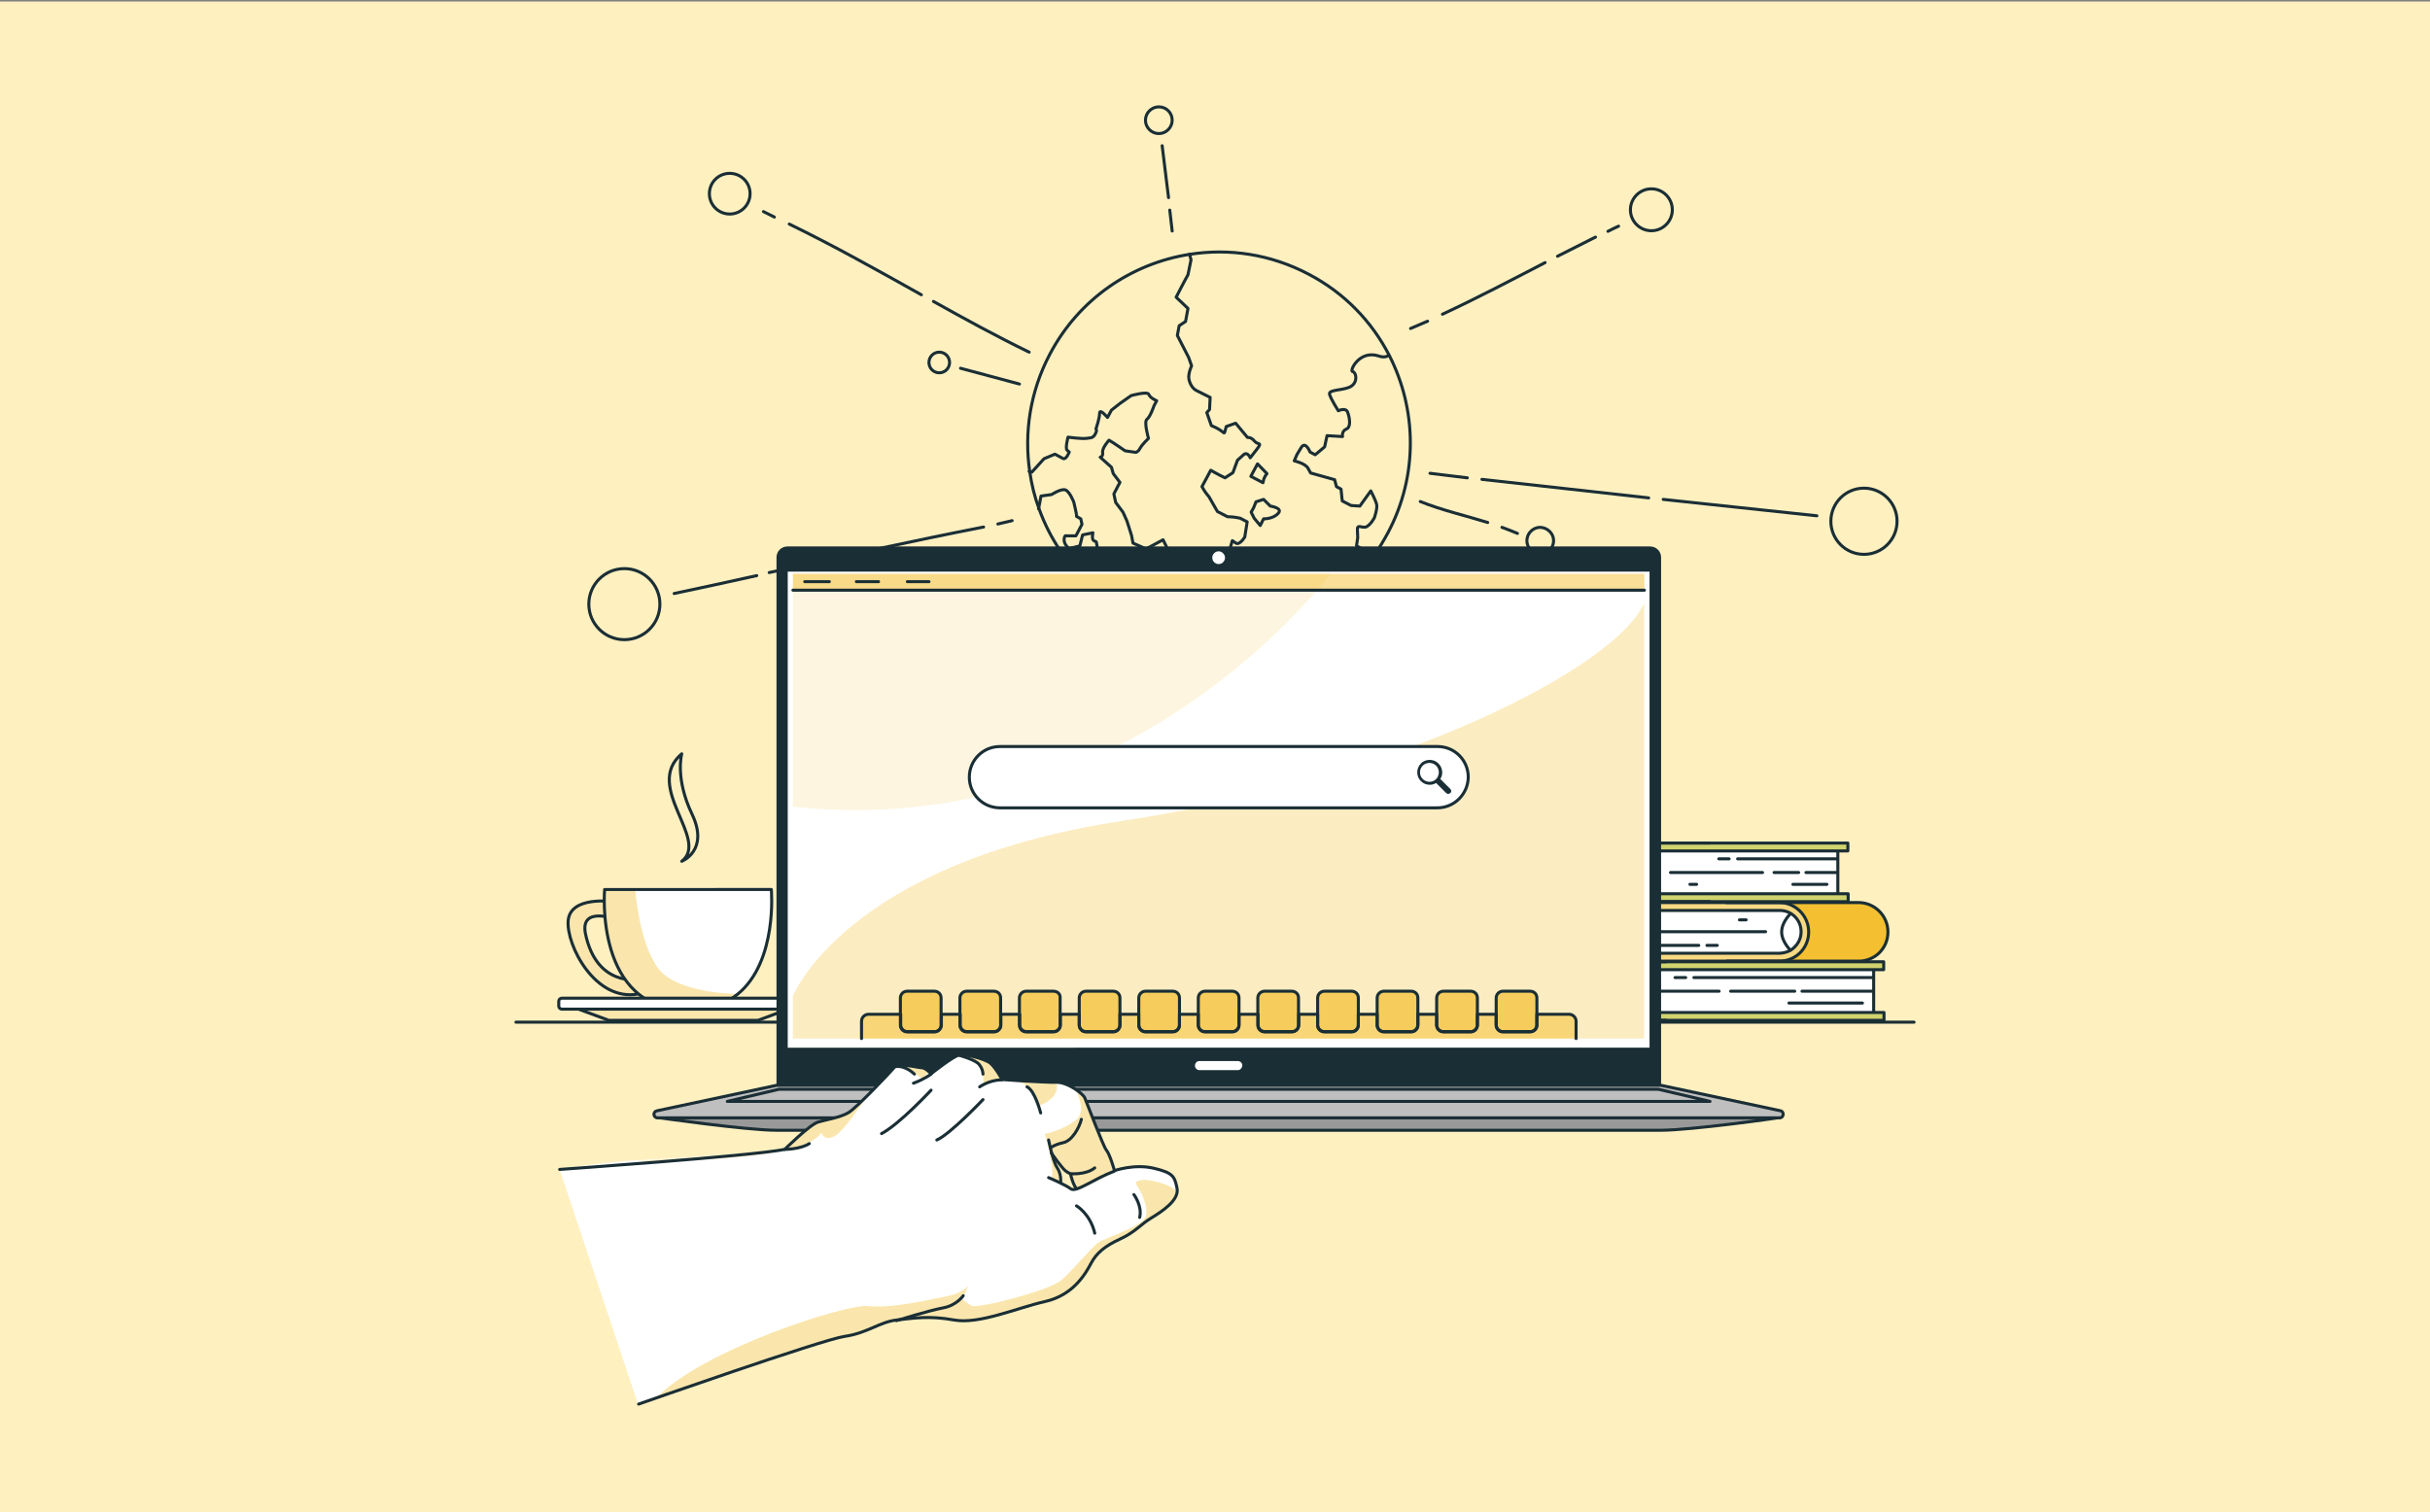
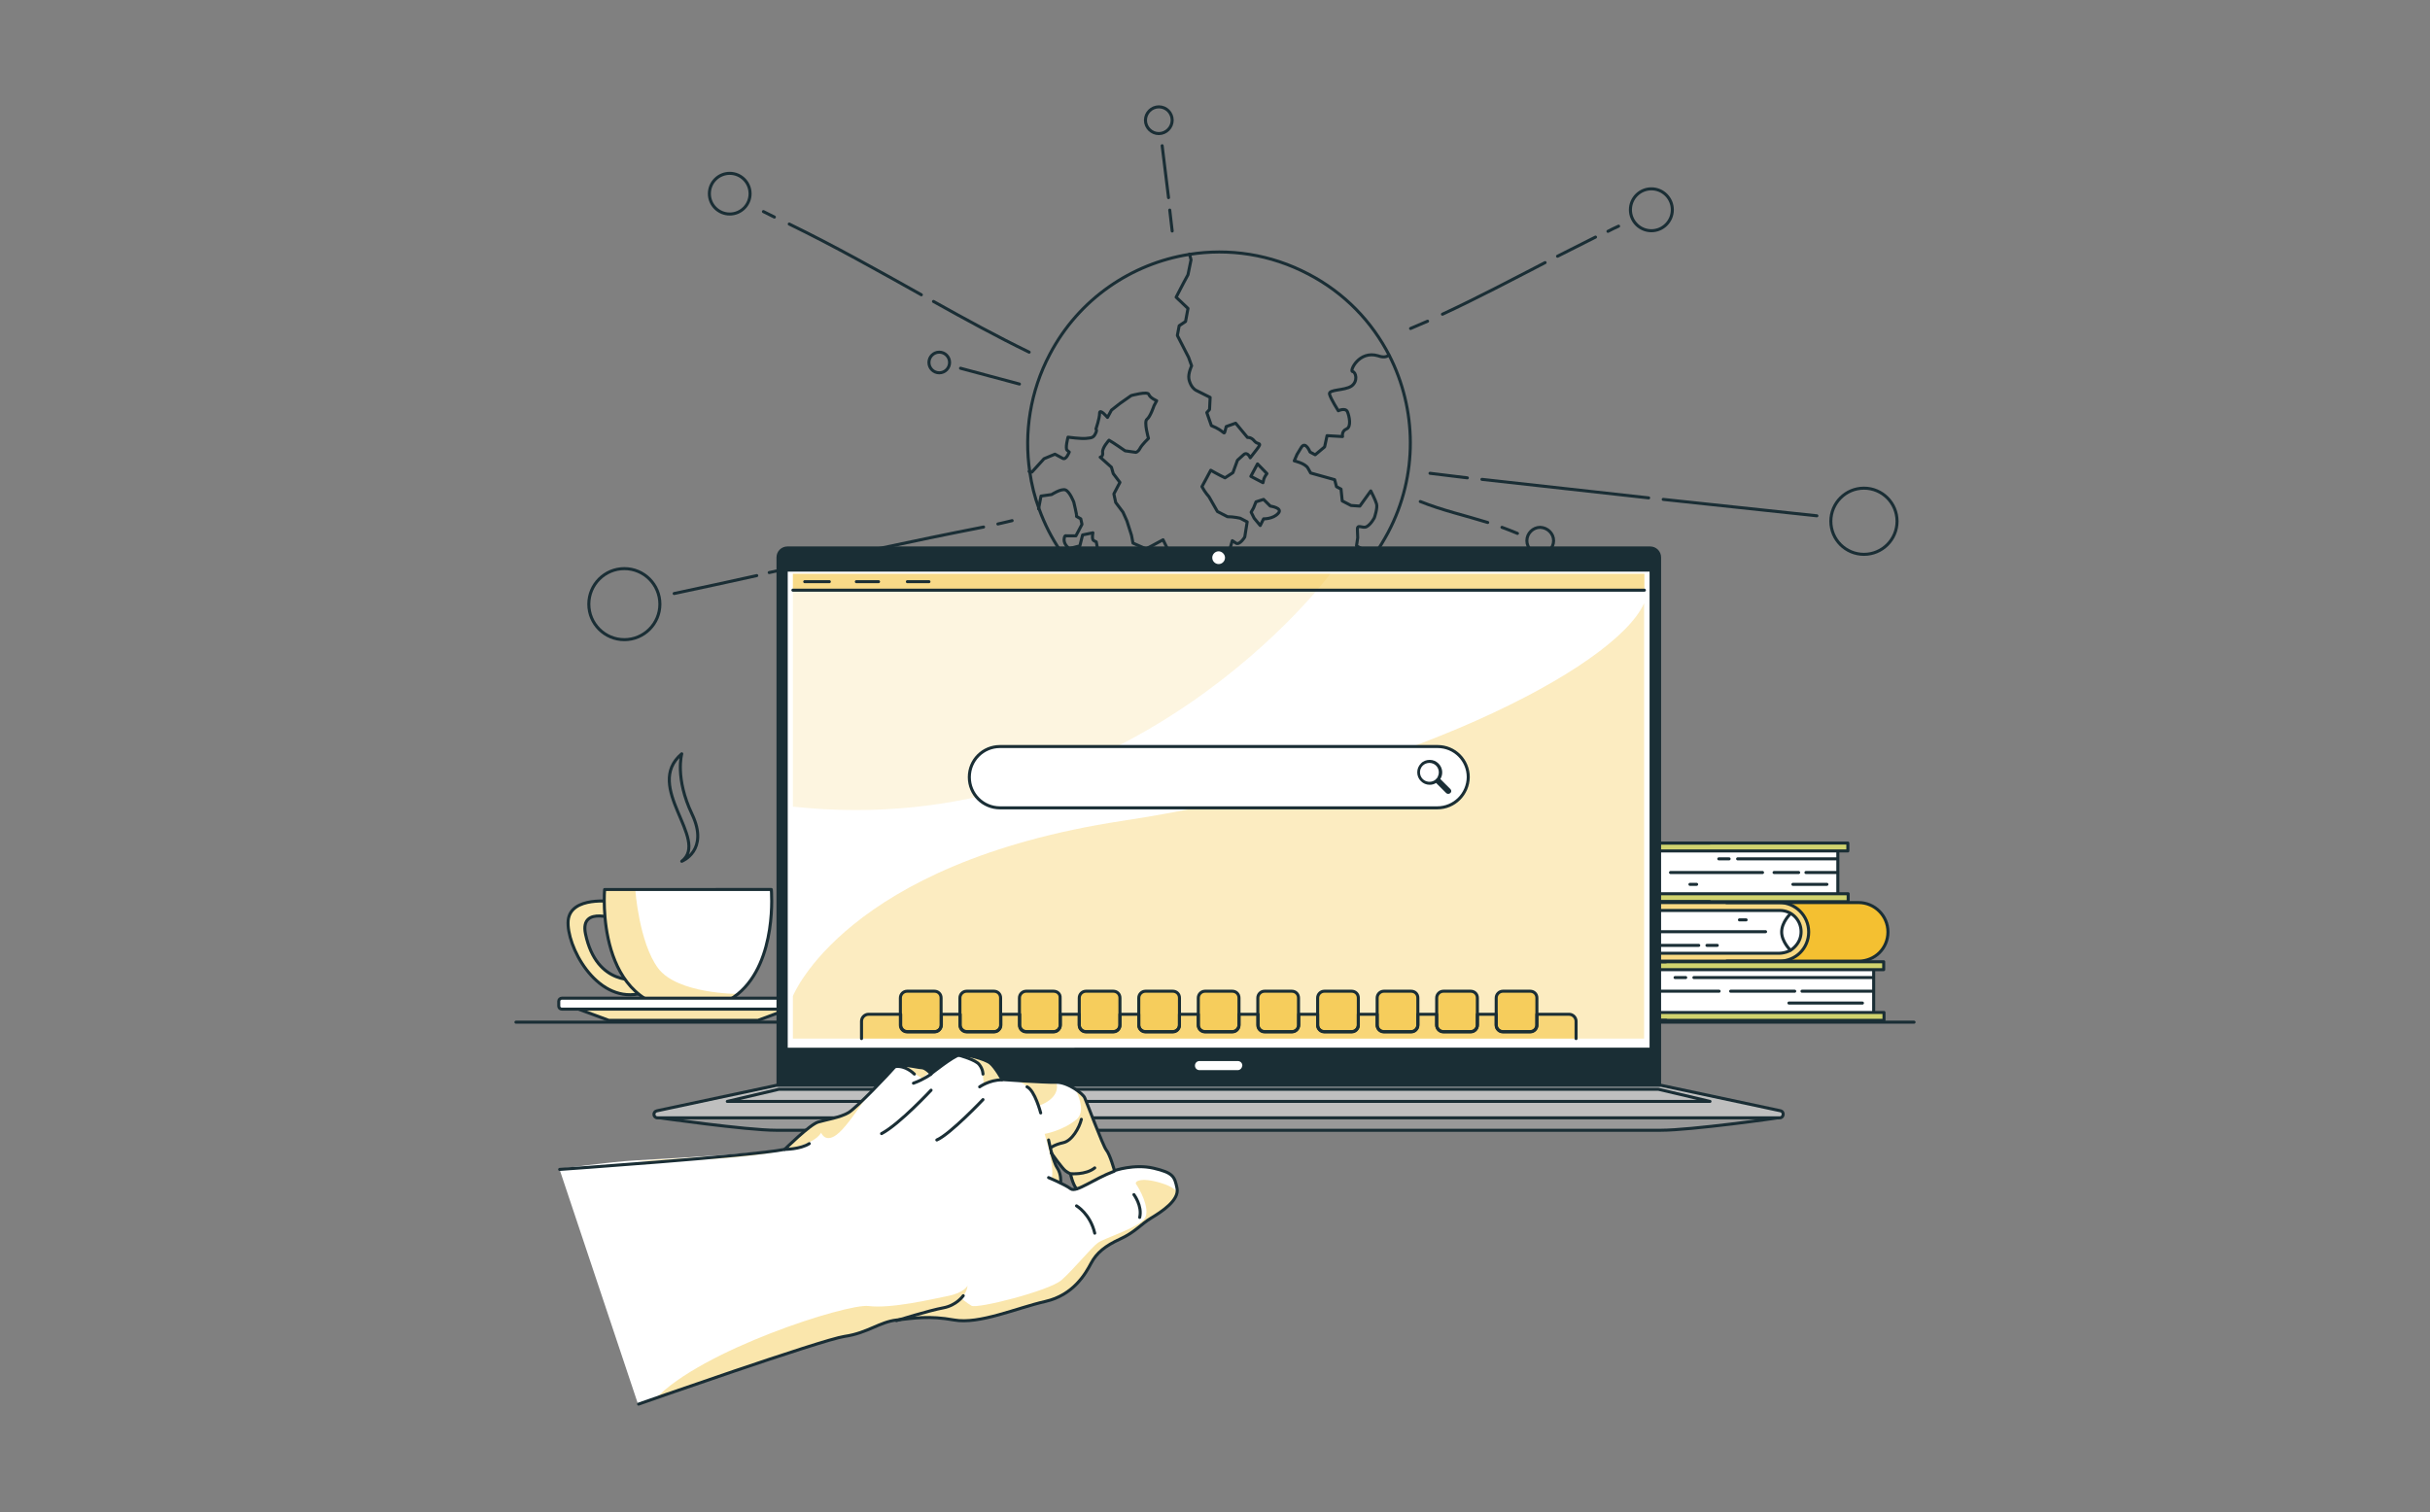
<svg xmlns="http://www.w3.org/2000/svg" xmlns:xlink="http://www.w3.org/1999/xlink" version="1.1" id="Calque_1" x="0" y="0" viewBox="0 0 800.2 498.1" style="enable-background:new 0 0 800.2 498.1" xml:space="preserve">
  <rect x="0" y="0" width="800.2" height="498.1" fill="#808080" stroke="none" />
  <style>.st1{fill:none;stroke:#1a2e35;stroke-linecap:round;stroke-linejoin:round;stroke-miterlimit:10}.st2{fill:#fff}.st3{fill:#5ae4a7}.st3,.st4{opacity:.6}.st4,.st5{fill:#f4c031}.st9{fill:#fff;stroke:#1a2e35;stroke-linecap:round;stroke-linejoin:round;stroke-miterlimit:10}.st11{fill:#1a2e35}.st15{opacity:.5;fill:#f4c031}.st17{fill:none;stroke:#1a2e35;stroke-miterlimit:10}.st19{opacity:.4;fill:#f4c031}</style>
-   <path style="fill:#fff0c0" d="M0 .5h800.2v497.6H0z" />
  <path class="st1" d="M457.1 175.4c-1.4 2.6-2.9 5.1-4.6 7.5-9.1 12.7-22.3 21.1-36.8 24.5-7.2 1.7-14.7 2.1-22.1 1.2-7.4-.9-14.7-3.1-21.6-6.8-1.4-.7-2.7-1.5-4.1-2.3-1.3-.8-2.6-1.7-3.8-2.6-1.5-1.1-2.9-2.2-4.3-3.4 0 0 0 0 0 0-.1-.1-.2-.1-.2-.2 0 0 0 0 0 0-8-7.1-13.9-15.9-17.4-25.6-1.5-4-2.5-8.1-3.1-12.3-1.9-12.8.1-26.4 6.6-38.7 9.6-18.3 27-29.9 45.9-32.9 13-2.1 26.8-.1 39.3 6.5 11.9 6.2 20.9 15.7 26.6 26.8 9 17.6 9.6 39.4-.4 58.3z" />
  <path class="st1" d="M457.3 117c-.7.6-1.8.8-3.5.2-6.3-1.9-9.5 5.1-8.4 5.2 1.1.1 1.9 3.2-.4 4.8-2.3 1.5-7.5 1-7.2 2.6.4 1.6 2.9 5.5 2.9 5.5s2.3-1.1 3 .3c.6 1.4 1.4 5-.3 5.7-1.7.7-1.3 2.5-1.3 2.5l-5.1-.3-.8 3.7-3.1 2.6-1.7-.9s-1.5-3.8-2.9-1.5l-1.4 2.3-.9 2.1s3.6.8 4.5 2.4l.9 1.6 7.9 2.2.6 2.3 1.5.8.4 3.9 2.9 1.5 2.9.2 3.6-5s1.6 3.1 1.9 4.3c.4 1.3-.7 4.5-.7 4.5s-1.1 2.2-2.6 3c-1.4.7-3.2-1.2-3 1.2l.1 2.4-.4 2.7 2.2 1.2 2.1 1.1 1.2 1M338.9 155.3l.9.2 4-4.4 3.6-1.5s1.5.8 2.6 1.4c1.1.6 2.1-2.1 2.1-2.1l-.7-.6c-.7-.6.3-4.3.3-4.3s4.4.6 6 .4c1.6-.2 2.3-.1 3-1.5.7-1.3.2-1.6.2-1.6s1.2-3.5 1.2-5.2c0-1.7 2.6 1.4 2.6 1.4l1.3-2.4 2.8-2.2 3.7-2.6s5.4-1.5 5.8-.4c.4 1.2 2.6 2.1 2.6 2.1l-.9 1.7s-1.2 3.6-2.3 4.4c-1.1.8.5 6.3.5 6.3s-2.1 2-2.8 3.3c-.7 1.3-1.4 1.3-1.4 1.3l-3.5-.5s-4-2.8-5.3-3.5c0 0-2.3 2.5-2.1 4 .2 1.5-.8 1.6-.8 1.6l3.7 3.3.6 2.1 2.2 2.9-.7 1.3-1.3 2.5.6 2.8 2.4 3.2 1.3 2.9 1.5 4.7.5 2.6 4.3 1.9 1.9-1 3.7-2 1.7 3.5.7 1.7-3.1 2.8 1.1 2.3.4 2.6-.3 3.4-.6 2.2 2.6 1.4 4.6-.7-.2-3.5s2.8-1.7 4.7-2.2c1.9-.6 1.7-.5 4.1-1.3 2.4-.7 1.7-.5 2.8-.9 1.1-.4 2.3-.8 2.3-.8l.1-3.6 1.9-6.6 1.2.8c1.2.8 2.9-2 2.9-2l.8-5-2.3-1.2s-2.1-.5-4.2-.5l-3.3-1.7-2.8-4.9s-1.3-1.4-2.3-3.3l1.3-2.4 1.6-3 1.6.9 1.5.8 1.6.8 2.6-1.7 1.5-4.1s.7-.6 2-1.8c1.3-1.2 2.2 1 2.2 1l2.1-2.7c2.1-2.7.4-1.4-.7-2.8s-2.3-1.2-2.3-1.2l-3.9-4.7-3.1 1.1-.4 1.5c-.4 1.5 0 0-4.5-1.8l-1.5-4.3.9-1 .2-4-4.6-2.3c-2-1.1-2.4-3.8-2.4-3.8-.3-1.8.9-4.3.9-4.3l-1-2.8-3.7-7.2.6-3.2 2.1-1.4.8-4.3-3.9-3.7 1.5-2.9 1.1-2.1 1.3-2.4 1-4.9s-.2-.9-.5-1.9" />
  <path class="st1" d="M359.8 193.5c-.1-.1-.2-.2-.3-.2 0 0 0 0 0 0l1.1-2.1-.4-4-1.5-.8s1.8-1.8 1.7-3.2c-.1-1.4 1.1-2.1 1.1-2.1l-.5-2.6-.8-.4c-.8-.4-.3-2.6-.3-2.6l-3.4.7-.9 3.6-3.5.9s-1.7-1.2-1.7-2.9c.1-1.7.7-1.3.7-1.3h3.2l2-3.8-.4-1.8-1.4-.8M354.5 169.9h0c.2.1-.9-4.5-.9-4.5s-1.3-3.4-2.7-4c-1.4-.6-4.6 1.5-4.6 1.5l-3.5.5-.8 4.2M368.7 196.9l-.8 2.6c-1.3-.8-2.6-1.7-3.8-2.6l3.9-3.9-.3-4.3s-.7-1.6.7-1.3c1.4.3 2.3-.2 3.2-1.1.8-.9.7-1.3 2.8-.2 2.1 1.1 2.3 1.9 2.6 2.7.3.8-3.7 6.9-3.7 6.9l1.4.7s-.8 1.9.6 2.3l-6.6-1.8zM415.7 207.4c-7.2 1.7-14.7 2.1-22.1 1.2l.8-2.8s-.7-1.2 2.2-.9c2.9.3 5.2.6 5.2.6l2.3-4.4h4.1l1.3.7 1.2 1.7 2.5 2.4c-.2-.1 1.3.7 2.5 1.5zM413.6 165.3l2.5-.8 2.2 2.2s4.3.6 2.6 2.4c-1.7 1.9-4.8 1.8-4.8 1.8l-1.1 2.2-2-2.4-1-2 .8-1.4.8-2zM417.2 156s-.9 1.1-1.1 2.1l-.2.9-4-2.1 2.2-4.1 3.1 3.2zM550.7 69.1c0 3.8-3.1 6.9-6.9 6.9-3.8 0-6.9-3.1-6.9-6.9 0-3.8 3.1-6.9 6.9-6.9 3.8 0 6.9 3.1 6.9 6.9zM511.6 178.1c0 2.4-2 4.4-4.4 4.4-2.4 0-4.4-2-4.4-4.4 0-2.4 2-4.4 4.4-4.4 2.4.1 4.4 2 4.4 4.4zM386 39.6c0 2.4-2 4.4-4.4 4.4-2.4 0-4.4-2-4.4-4.4 0-2.4 2-4.4 4.4-4.4 2.5 0 4.4 2 4.4 4.4z" />
  <circle class="st1" cx="613.8" cy="171.7" r="10.9" />
  <circle class="st1" cx="240.3" cy="63.8" r="6.7" />
  <circle class="st1" cx="205.6" cy="199" r="11.7" />
  <circle class="st1" cx="309.3" cy="119.4" r="3.4" />
  <path class="st1" d="M385.2 69.2c.3 2.3.5 4.6.8 6.9M382.7 48l2.1 17.1M470.1 105.8c-1.8.8-3.7 1.6-5.6 2.4M508.8 86.5c-11.2 5.8-22.4 11.7-33.8 17M525.4 78.1c-4.2 2.1-8.3 4.2-12.5 6.3M533 74.5c-1.2.5-2.3 1.1-3.5 1.7M483.2 157.4l-12.3-1.5M542.9 164c-18.3-2-36.6-4.1-54.9-6.1M598.3 169.9c-16.9-1.8-33.8-3.6-50.6-5.4M489.9 172.1c-7.4-2.3-15-4-22.2-6.9M499.7 175.7c-1.7-.7-3.4-1.4-5.1-2M316.3 121.3c6.5 1.7 12.9 3.5 19.4 5.2M307.4 99.3c10.4 5.8 20.8 11.5 31.5 16.7M259.9 73.8c14.8 7.2 29.2 15.3 43.5 23.3M251.4 69.7l3.6 1.8M328.6 172.6c1.6-.4 3.2-.7 4.7-1.1M253.3 188.6c23.5-5.2 47-10.4 70.6-15M222 195.5c9.1-1.9 18.1-3.9 27.2-5.9" />
  <path class="st2" d="M608.6 280.3v-2.6H467.4c-2.7 0-5.1 1.1-6.8 2.8-1.7 1.7-2.8 4.2-2.8 6.8 0 5.3 4.3 9.7 9.7 9.7h141.1v-2.6h-3.4v-14.1h3.4z" />
  <path class="st3" d="M545.5 280.3h63.1v-2.6H467.4c-2.7 0-5.1 1.1-6.8 2.8-1.7 1.7-2.8 4.2-2.8 6.8 0 5.3 4.3 9.7 9.7 9.7h141.1v-2.6h-63.1c-3.9 0-7-3.1-7-7 0-1.9.8-3.7 2.1-5 1.2-1.3 2.9-2.1 4.9-2.1z" />
  <path class="st4" d="M540.5 282.4c-1.3 1.3-2.1 3-2.1 5 0 3.9 3.1 7 7 7h63.2v2.6h-63.1c-5.3 0-9.7-4.3-9.7-9.7 0-2.7 1.1-5.1 2.8-6.8 1.7-1.7 4.2-2.8 6.8-2.8h63.1v2.6h-63.2c-1.8 0-3.5.8-4.8 2.1z" />
  <path class="st1" d="M540.5 282.4c-1.3 1.3-2.1 3-2.1 5 0 3.9 3.1 7 7 7h63.2v2.6h-63.1c-5.3 0-9.7-4.3-9.7-9.7 0-2.7 1.1-5.1 2.8-6.8 1.7-1.7 4.2-2.8 6.8-2.8h63.1v2.6h-63.2c-1.8 0-3.5.8-4.8 2.1zM605.2 280.3v14.1M605.2 282.9h-33M569.4 282.9H566M550.1 287.4h30.3M584.2 287.4h8.1M594.7 287.4h10.5M601.6 291.3h-11.2M558.7 291.3h-2.2" />
-   <path class="st1" d="M541.9 281.3s2.9 2.8 2.9 6c0 3.3-2.9 6-2.9 6" />
+   <path class="st1" d="M541.9 281.3c0 3.3-2.9 6-2.9 6" />
  <path class="st1" d="M563 297h-95.7c-5.3 0-9.7-4.3-9.7-9.7 0-2.7 1.1-5.1 2.8-6.8 1.7-1.7 4.2-2.8 6.8-2.8H563" />
  <path class="st2" d="M470.7 313.9v2.6H612c2.7 0 5.1-1.1 6.8-2.8 1.7-1.7 2.8-4.2 2.8-6.8 0-5.3-4.3-9.7-9.7-9.7H470.6v2.6h3.4v14.1h-3.3z" />
  <path class="st4" d="M586 313.9H470.7v2.6H612c2.7 0 5.1-1.1 6.8-2.8 1.7-1.7 2.8-4.2 2.8-6.8 0-5.3-4.3-9.7-9.7-9.7H470.6v2.6H586c3.9 0 7 3.1 7 7 0 1.9-.8 3.7-2.1 5-1.1 1.4-2.9 2.1-4.9 2.1z" />
  <path class="st5" d="M612 297.3h-26.1c5.3 0 9.7 4.3 9.7 9.7 0 2.7-1.1 5.1-2.8 6.8-1.7 1.7-4.2 2.8-6.8 2.8h26c2.7 0 5.1-1.1 6.8-2.8 1.7-1.7 2.8-4.2 2.8-6.8.1-5.4-4.3-9.7-9.6-9.7z" />
  <path class="st1" d="M591 311.9c1.3-1.3 2.1-3 2.1-5 0-3.9-3.1-7-7-7H470.7v-2.6h115.2c5.3 0 9.7 4.3 9.7 9.7 0 2.7-1.1 5.1-2.8 6.8-1.7 1.7-4.2 2.8-6.8 2.8H470.7V314H586c2-.1 3.8-.8 5-2.1zM474.1 313.9v-14M474.1 311.4h85.3M562.1 311.4h3.4M581.4 306.9h-43.3M534.3 306.9h-8.2M523.8 306.9h-49.7M477.8 303h50.3M572.8 303h2.2" />
  <path class="st1" d="M589.6 313s-2.9-2.8-2.9-6c0-3.3 2.9-6 2.9-6" />
  <path class="st1" d="M568.5 297.3H612c5.3 0 9.7 4.3 9.7 9.7 0 2.7-1.1 5.1-2.8 6.8-1.7 1.7-4.2 2.8-6.8 2.8h-43.5" />
  <path class="st2" d="M620.4 319.4v-2.6H453c-2.7 0-5.1 1.1-6.8 2.8-1.7 1.7-2.8 4.2-2.8 6.8 0 5.3 4.3 9.7 9.7 9.7h167.3v-2.6H617v-14.1h3.4z" />
  <path class="st3" d="M531.1 319.4H620.4v-2.6H453c-2.7 0-5.1 1.1-6.8 2.8-1.7 1.7-2.8 4.2-2.8 6.8 0 5.3 4.3 9.7 9.7 9.7h167.3v-2.6h-89.2c-3.9 0-7-3.1-7-7 0-1.9.8-3.7 2.1-5 1.1-1.3 2.9-2.1 4.8-2.1z" />
  <path class="st4" d="M526.2 321.5c-1.3 1.3-2.1 3-2.1 5 0 3.9 3.1 7 7 7h89.3v2.6h-89.1c-5.3 0-9.7-4.3-9.7-9.7 0-2.7 1.1-5.1 2.8-6.8 1.7-1.7 4.2-2.8 6.8-2.8h89.1v2.6H531c-1.8 0-3.6.8-4.8 2.1z" />
  <path class="st1" d="M526.2 321.5c-1.3 1.3-2.1 3-2.1 5 0 3.9 3.1 7 7 7h89.3v2.6h-89.1c-5.3 0-9.7-4.3-9.7-9.7 0-2.7 1.1-5.1 2.8-6.8 1.7-1.7 4.2-2.8 6.8-2.8h89.1v2.6H531c-1.8 0-3.6.8-4.8 2.1zM617 319.4v14.1M617 322h-59.2M555.1 322h-3.5M535.8 326.5h30.3M569.9 326.5H591M593.4 326.5H617M613.3 330.4h-24.2M544.4 330.4h-2.2" />
  <path class="st1" d="M527.5 320.4s2.9 2.8 2.9 6-2.9 6-2.9 6" />
  <path class="st1" d="M548.7 336.1H453c-5.3 0-9.7-4.3-9.7-9.7 0-2.7 1.1-5.1 2.8-6.8 1.7-1.7 4.2-2.8 6.8-2.8h95.7" />
  <defs>
    <path id="XMLID_504_" d="M201.7 297s-13.8-2-14.6 6.2c-.7 8.2 9 26.9 23.1 24.2v-4.8s-13.7 2.6-17.4-15c-2-9.7 11-4.5 11-4.5l-2.1-6.1z" />
  </defs>
  <use xlink:href="#XMLID_504_" style="overflow:visible;fill:#fff" />
  <clipPath id="XMLID_2_">
    <use xlink:href="#XMLID_504_" style="overflow:visible" />
  </clipPath>
  <path d="M201.7 297s-13.8-2-14.6 6.2c-.7 8.2 9 26.9 23.1 24.2v-4.8s-13.7 2.6-17.4-15c-2-9.7 11-4.5 11-4.5l-2.1-6.1z" style="opacity:.4;clip-path:url(#XMLID_2_);fill:#f4c031" />
  <use xlink:href="#XMLID_504_" style="overflow:visible;fill:none;stroke:#1a2e35;stroke-linecap:round;stroke-linejoin:round;stroke-miterlimit:10" />
  <defs>
    <path id="XMLID_503_" d="M243 327.4c-3.9 3.2-9.2 5.3-16.4 5.3-31 0-27.5-39.7-27.5-39.7H254c0 .1 2.1 23.6-11 34.4z" />
  </defs>
  <use xlink:href="#XMLID_503_" style="overflow:visible;fill:#fff" />
  <clipPath id="XMLID_3_">
    <use xlink:href="#XMLID_503_" style="overflow:visible" />
  </clipPath>
  <path d="M243 327.4c-3.9 3.2-9.2 5.3-16.4 5.3-31 0-27.5-39.7-27.5-39.7h10.1s1.2 17.4 7.5 25.9 26.1 8.5 26.3 8.5z" style="opacity:.4;clip-path:url(#XMLID_3_);fill:#f4c031" />
  <use xlink:href="#XMLID_503_" style="overflow:visible;fill:none;stroke:#1a2e35;stroke-linecap:round;stroke-linejoin:round;stroke-miterlimit:10" />
  <defs>
    <path id="XMLID_502_" d="M249.6 336.1h-49.1l-12.2-4.5h73.4z" />
  </defs>
  <use xlink:href="#XMLID_502_" style="overflow:visible;fill:#fff" />
  <clipPath id="XMLID_4_">
    <use xlink:href="#XMLID_502_" style="overflow:visible" />
  </clipPath>
  <path style="opacity:.4;clip-path:url(#XMLID_4_);fill:#f4c031" d="M249.6 336.1h-49.1l-12.2-4.5h73.4z" />
  <use xlink:href="#XMLID_502_" style="overflow:visible;fill:none;stroke:#1a2e35;stroke-linecap:round;stroke-linejoin:round;stroke-miterlimit:10" />
  <path class="st9" d="M265.1 332.4H185c-.6 0-1-.5-1-1v-1.6c0-.6.5-1 1-1h80.1c.6 0 1 .5 1 1v1.6c.1.5-.4 1-1 1z" />
  <path class="st1" d="M224.5 248.3c-12.8 10.8 9.3 28.2 0 35.4 0 0 9.1-3.5 3.4-15.5-5.7-11.9-3.4-19.9-3.4-19.9zM169.9 336.7h460.4" />
  <path d="M546.9 372.3H255.6c-9.8 0-39.1-4.2-39.1-4.2H586c.1.1-29.2 4.2-39.1 4.2z" style="fill:#999;stroke:#1a2e35;stroke-linecap:round;stroke-linejoin:round;stroke-miterlimit:10" />
  <path class="st11" d="M546.9 357.5H255.7V183.6c0-2 1.6-3.6 3.6-3.6h284.1c2 0 3.6 1.6 3.6 3.6v173.9z" />
  <path d="M586.1 368.2H216.5c-1.4 0-1.6-2-.2-2.3l39.4-8.4H547l39.4 8.4c1.2.3 1 2.3-.3 2.3z" style="fill:#bfbfbf;stroke:#1a2e35;stroke-miterlimit:10" />
  <path class="st9" d="M258.9 187.8h284.8v157.8H258.9z" />
  <path class="st2" d="M407.6 352.5H395c-.8 0-1.5-.6-1.5-1.5 0-.8.6-1.5 1.5-1.5h12.6c.8 0 1.5.6 1.5 1.5-.1.8-.7 1.5-1.5 1.5zM403.4 183.7c0 1.1-.9 2.1-2.1 2.1-1.1 0-2.1-.9-2.1-2.1 0-1.1.9-2.1 2.1-2.1 1.1 0 2.1 1 2.1 2.1z" />
  <path class="st1" d="M563.1 362.8H239.5l17-4h289.6z" />
  <path d="M438.1 189s-65.5 88.8-177 76.7V189h177z" style="opacity:.15;fill:#f4c031" />
  <path d="M261.1 328.1s17.3-43.8 108.4-57.7c91.1-13.8 162.4-50.3 171.9-71.7v143.4H261.1v-14z" style="opacity:.3;fill:#f4c031" />
  <path class="st15" d="M261.1 189h280.4v5.4H261.1z" />
  <path class="st1" d="M261.1 194.4h280.4M265 191.6h8.1M282 191.6h7.3M298.8 191.6h7.1" />
  <g style="opacity:.7">
    <path class="st5" d="M307.7 326.5h-9c-1.2 0-2.2 1-2.2 2.2v9c0 1.2 1 2.2 2.2 2.2h9c1.2 0 2.2-1 2.2-2.2v-9c0-1.3-1-2.2-2.2-2.2zM327.3 326.5h-9c-1.2 0-2.2 1-2.2 2.2v9c0 1.2 1 2.2 2.2 2.2h9c1.2 0 2.2-1 2.2-2.2v-9c0-1.3-1-2.2-2.2-2.2zM346.9 326.5h-9c-1.2 0-2.2 1-2.2 2.2v9c0 1.2 1 2.2 2.2 2.2h9c1.2 0 2.2-1 2.2-2.2v-9c.1-1.3-.9-2.2-2.2-2.2zM366.6 326.5h-9c-1.2 0-2.2 1-2.2 2.2v9c0 1.2 1 2.2 2.2 2.2h9c1.2 0 2.2-1 2.2-2.2v-9c0-1.3-1-2.2-2.2-2.2zM386.2 326.5h-9c-1.2 0-2.2 1-2.2 2.2v9c0 1.2 1 2.2 2.2 2.2h9c1.2 0 2.2-1 2.2-2.2v-9c0-1.3-1-2.2-2.2-2.2zM405.8 326.5h-9c-1.2 0-2.2 1-2.2 2.2v9c0 1.2 1 2.2 2.2 2.2h9c1.2 0 2.2-1 2.2-2.2v-9c0-1.3-1-2.2-2.2-2.2zM425.4 326.5h-9c-1.2 0-2.2 1-2.2 2.2v9c0 1.2 1 2.2 2.2 2.2h9c1.2 0 2.2-1 2.2-2.2v-9c0-1.3-1-2.2-2.2-2.2zM445.1 326.5h-9c-1.2 0-2.2 1-2.2 2.2v9c0 1.2 1 2.2 2.2 2.2h9c1.2 0 2.2-1 2.2-2.2v-9c0-1.3-1-2.2-2.2-2.2zM464.7 326.5h-9c-1.2 0-2.2 1-2.2 2.2v9c0 1.2 1 2.2 2.2 2.2h9c1.2 0 2.2-1 2.2-2.2v-9c0-1.3-1-2.2-2.2-2.2zM484.3 326.5h-9c-1.2 0-2.2 1-2.2 2.2v9c0 1.2 1 2.2 2.2 2.2h9c1.2 0 2.2-1 2.2-2.2v-9c0-1.3-1-2.2-2.2-2.2zM503.9 326.5h-9c-1.2 0-2.2 1-2.2 2.2v9c0 1.2 1 2.2 2.2 2.2h9c1.2 0 2.2-1 2.2-2.2v-9c0-1.3-1-2.2-2.2-2.2z" />
  </g>
  <path class="st15" d="M519 342.1v-5.7c0-1.2-1-2.3-2.3-2.3h-10.6v3.5c0 1.2-1 2.2-2.2 2.2h-9c-1.2 0-2.2-1-2.2-2.2v-3.5h-6.2v3.5c0 1.2-1 2.2-2.2 2.2h-9c-1.2 0-2.2-1-2.2-2.2v-3.5h-6.2v3.5c0 1.2-1 2.2-2.2 2.2h-9c-1.2 0-2.2-1-2.2-2.2v-3.5h-6.2v3.5c0 1.2-1 2.2-2.2 2.2h-9c-1.2 0-2.2-1-2.2-2.2v-3.5h-6.2v3.5c0 1.2-1 2.2-2.2 2.2h-9c-1.2 0-2.2-1-2.2-2.2v-3.5H408v3.5c0 1.2-1 2.2-2.2 2.2h-9c-1.2 0-2.2-1-2.2-2.2v-3.5h-6.2v3.5c0 1.2-1 2.2-2.2 2.2h-9c-1.2 0-2.2-1-2.2-2.2v-3.5h-6.2v3.5c0 1.2-1 2.2-2.2 2.2h-9c-1.2 0-2.2-1-2.2-2.2v-3.5h-6.2v3.5c0 1.2-1 2.2-2.2 2.2h-9c-1.2 0-2.2-1-2.2-2.2v-3.5h-6.2v3.5c0 1.2-1 2.2-2.2 2.2h-9c-1.2 0-2.2-1-2.2-2.2v-3.5H310v3.5c0 1.2-1 2.2-2.2 2.2h-9c-1.2 0-2.2-1-2.2-2.2v-3.5H286c-1.2 0-2.3 1-2.3 2.3v5.7" />
  <path class="st1" d="M519 342.1v-5.7c0-1.2-1-2.3-2.3-2.3h-10.6v3.5c0 1.2-1 2.2-2.2 2.2h-9c-1.2 0-2.2-1-2.2-2.2v-3.5h-6.2v3.5c0 1.2-1 2.2-2.2 2.2h-9c-1.2 0-2.2-1-2.2-2.2v-3.5h-6.2v3.5c0 1.2-1 2.2-2.2 2.2h-9c-1.2 0-2.2-1-2.2-2.2v-3.5h-6.2v3.5c0 1.2-1 2.2-2.2 2.2h-9c-1.2 0-2.2-1-2.2-2.2v-3.5h-6.2v3.5c0 1.2-1 2.2-2.2 2.2h-9c-1.2 0-2.2-1-2.2-2.2v-3.5H408v3.5c0 1.2-1 2.2-2.2 2.2h-9c-1.2 0-2.2-1-2.2-2.2v-3.5h-6.2v3.5c0 1.2-1 2.2-2.2 2.2h-9c-1.2 0-2.2-1-2.2-2.2v-3.5h-6.2v3.5c0 1.2-1 2.2-2.2 2.2h-9c-1.2 0-2.2-1-2.2-2.2v-3.5h-6.2v3.5c0 1.2-1 2.2-2.2 2.2h-9c-1.2 0-2.2-1-2.2-2.2v-3.5h-6.2v3.5c0 1.2-1 2.2-2.2 2.2h-9c-1.2 0-2.2-1-2.2-2.2v-3.5H310v3.5c0 1.2-1 2.2-2.2 2.2h-9c-1.2 0-2.2-1-2.2-2.2v-3.5H286c-1.2 0-2.3 1-2.3 2.3v5.7" />
  <path class="st17" d="M307.7 326.5h-9c-1.2 0-2.2 1-2.2 2.2v9c0 1.2 1 2.2 2.2 2.2h9c1.2 0 2.2-1 2.2-2.2v-9c0-1.3-1-2.2-2.2-2.2zM327.3 326.5h-9c-1.2 0-2.2 1-2.2 2.2v9c0 1.2 1 2.2 2.2 2.2h9c1.2 0 2.2-1 2.2-2.2v-9c0-1.3-1-2.2-2.2-2.2zM346.9 326.5h-9c-1.2 0-2.2 1-2.2 2.2v9c0 1.2 1 2.2 2.2 2.2h9c1.2 0 2.2-1 2.2-2.2v-9c.1-1.3-.9-2.2-2.2-2.2zM366.6 326.5h-9c-1.2 0-2.2 1-2.2 2.2v9c0 1.2 1 2.2 2.2 2.2h9c1.2 0 2.2-1 2.2-2.2v-9c0-1.3-1-2.2-2.2-2.2zM386.2 326.5h-9c-1.2 0-2.2 1-2.2 2.2v9c0 1.2 1 2.2 2.2 2.2h9c1.2 0 2.2-1 2.2-2.2v-9c0-1.3-1-2.2-2.2-2.2zM405.8 326.5h-9c-1.2 0-2.2 1-2.2 2.2v9c0 1.2 1 2.2 2.2 2.2h9c1.2 0 2.2-1 2.2-2.2v-9c0-1.3-1-2.2-2.2-2.2zM425.4 326.5h-9c-1.2 0-2.2 1-2.2 2.2v9c0 1.2 1 2.2 2.2 2.2h9c1.2 0 2.2-1 2.2-2.2v-9c0-1.3-1-2.2-2.2-2.2zM445.1 326.5h-9c-1.2 0-2.2 1-2.2 2.2v9c0 1.2 1 2.2 2.2 2.2h9c1.2 0 2.2-1 2.2-2.2v-9c0-1.3-1-2.2-2.2-2.2zM464.7 326.5h-9c-1.2 0-2.2 1-2.2 2.2v9c0 1.2 1 2.2 2.2 2.2h9c1.2 0 2.2-1 2.2-2.2v-9c0-1.3-1-2.2-2.2-2.2zM484.3 326.5h-9c-1.2 0-2.2 1-2.2 2.2v9c0 1.2 1 2.2 2.2 2.2h9c1.2 0 2.2-1 2.2-2.2v-9c0-1.3-1-2.2-2.2-2.2zM503.9 326.5h-9c-1.2 0-2.2 1-2.2 2.2v9c0 1.2 1 2.2 2.2 2.2h9c1.2 0 2.2-1 2.2-2.2v-9c0-1.3-1-2.2-2.2-2.2z" />
  <path class="st2" d="M473.3 266.1h-144c-5.6 0-10.1-4.5-10.1-10.1s4.5-10.1 10.1-10.1h144.1c5.6 0 10.1 4.5 10.1 10.1-.1 5.6-4.6 10.1-10.2 10.1z" />
  <path class="st1" d="M473.3 266.1h-144c-5.6 0-10.1-4.5-10.1-10.1h0c0-5.6 4.5-10.1 10.1-10.1h144.1c5.6 0 10.1 4.5 10.1 10.1h0c-.1 5.6-4.6 10.1-10.2 10.1z" />
  <path d="M473.4 256c.3-.5.4-1 .4-1.6 0-.8-.3-1.6-.9-2.2-.6-.6-1.4-.9-2.2-.9-.8 0-1.6.3-2.2.9-.6.6-.9 1.4-.9 2.2 0 .8.3 1.6.9 2.2 1 1 2.6 1.2 3.8.5.2-.1.4-.3.6-.5s.4-.4.5-.6z" style="fill:none" />
  <path class="st11" d="m477.6 259.9-3.3-3.3c1-1.6.8-3.7-.6-5.1-.8-.8-1.8-1.2-2.9-1.2-1.1 0-2.2.4-2.9 1.2-.8.8-1.2 1.8-1.2 2.9s.4 2.1 1.2 2.9c.8.8 1.8 1.2 2.9 1.2.8 0 1.5-.2 2.1-.6l3.3 3.3c.2.2.4.3.7.3.3 0 .5-.1.7-.3.4-.3.4-.9 0-1.3zm-5.3-2.8c-1.2.7-2.8.5-3.8-.5-.6-.6-.9-1.4-.9-2.2 0-.8.3-1.6.9-2.2.6-.6 1.4-.9 2.2-.9.8 0 1.6.3 2.2.9.6.6.9 1.4.9 2.2 0 .6-.2 1.1-.4 1.6-.1.2-.3.4-.5.6s-.4.4-.6.5z" />
  <path class="st2" d="M387.5 391.5c-.8-3.9-1.3-5-7.7-6.6-5.2-1.3-10.6.1-12.3.6-.4.1-.6.2-.6.2s-1.6-5.4-2.7-6.8c-1.2-1.4-6.6-15.9-7.1-17.3-.2-.6-1.2-1.5-2.5-2.5-1.9-1.4-4.5-2.7-6.7-2.7h-.2c-3.8.1-17.8-.9-17.8-.9s-2.1-3.9-3.9-5.4c-1.7-1.4-8.3-3.1-10.2-2.7-.2 0-.4.1-.7.2-2.6 1.2-8.6 5.9-8.6 5.9s-.2-.3-.6-.6c-.6-.6-1.7-1.4-2.5-1.4-1.2 0-6.4-1.5-8.5-.4-.2.1-.4.3-.6.4-.9 1.1-4.9 5.4-8.7 9.1-2.7 2.7-5.2 5-6.3 5.7-2.7 1.6-7.3 2.3-10 3.1-2.7.8-11 9-11 9-7.1 1.4-32.1 2.9-48.7 3.8-8.9.5-25.4 2.8-25.4 2.8l25.9 77.5s2.1-.7 5.5-1.9c15-5.3 56.2-19.5 62.3-20.4 7.5-1.1 11.6-4.7 17.2-5.4 5.6-.6 10.6-1.5 18.9 0 8.3 1.5 20.6-4 30-6.1 9.4-2.1 13.3-9.2 15.1-12.6 1.8-3.4 4.6-5.7 9.6-8s6.8-4.8 10.2-6.9c3.2-2 8.4-5.4 8.5-8.9.2-.2.2-.5.1-.8zm-33 .1s-1.1.5-1.6-.1c-.6-.6-3.5-1.8-3.5-1.8.6-1.6-.4-3.5-1.2-5.1-.8-1.6-1.8-4.8-1.8-4.8s3.6 5.1 4.7 5.9c1.1.8 1.6.9 1.6.9s.5 3.3 1.8 5c0-.1 0 0 0 0z" />
  <path class="st19" d="M209.7 382.4c16.6-.9 41.6-2.4 48.7-3.8 0 0 8.3-8.2 11-9 2.7-.8 7.3-1.5 10-3.1 1.1-.7 3.7-3 6.3-5.7-3.1 4.6-7 10.2-9.4 12.3-4.4 4-5.9 0-5.9 0-5 8.9-48.3 9.4-60.7 9.3zM295 351.3c2.1-1.1 7.3.4 8.5.4.9 0 1.9.9 2.5 1.4-1.4 1.2-2.3 2.1-2.3 2.1s-2.5-1.5-5.6-3.5c-.9-.6-2.1-.6-3.1-.4zM315.1 347.8c.3-.1.5-.2.7-.2 1.9-.4 8.5 1.3 10.2 2.7 1.7 1.5 3.9 5.4 3.9 5.4s13.9.9 17.8.9h.2c1.4 5.4-5.8 7.6-5.8 7.6s-1.8-7.9-8.8-8.3c-7-.4-9.4 1.3-9.4 1.3-.1-6.5-2.5-7.4-6.7-9.2-.6-.2-1.3-.3-2.1-.2zM346.3 379.9s1 3.1 1.8 4.8c.8 1.6 1.8 3.6 1.2 5.1 0 0 2.9 1.2 3.5 1.8-2.2-1.2-6.6-3.2-6.6-3.2 1.4-3.2-2.2-14.9-2.2-14.9s5.9-1 10.4-4.7c2.7-2.2 1.4-6.4 0-9.5 1.3.9 2.3 1.9 2.5 2.5.6 1.3 6 15.8 7.1 17.3 1.1 1.4 2.7 6.8 2.7 6.8s.2-.1.6-.2c-4 2.2-9.9 5.3-13 5.9-1.3-1.6-1.9-4.9-1.9-4.9s-.5-.1-1.6-.9c-.9-.8-4.5-5.9-4.5-5.9zM383.6 390.1c1.7.6 3 1.4 4 2.4-.2 3.5-5.3 7-8.5 8.9-3.5 2.1-5.2 4.6-10.2 6.9s-7.8 4.6-9.6 8c-1.9 3.4-5.8 10.5-15.1 12.6-9.4 2.1-21.8 7.6-30 6.1-8.3-1.5-13.3-.6-18.9 0-5.6.6-9.6 4.3-17.2 5.4-6.1.9-47.3 15.1-62.3 20.4 15-16.1 63.2-31.5 70.2-30.6 7.6.9 20.6-2.2 26.1-3.3 5.5-1.1 6.5-3.4 6.5-3.4 0 1.8-2 4.2-2 4.2s1.5 1.3 3.3 2.4c1.9 1.1 25.5-4.9 29.6-8.4 4.1-3.6 9.8-10.7 12-12.3 2.1-1.6 13.9-5.1 15.6-8.3s-2.1-9.9-2.9-10.9c-1-1.2 2-2.7 9.4-.1z" />
  <path d="M390.3 399.8v-1 1z" style="opacity:.4;fill:#5ae4a7" />
  <path class="st1" d="M184.3 385.2s63.1-4.4 74.1-6.6c0 0 8.3-8.2 11-9 2.7-.8 7.3-1.5 10-3.1s13.5-13 15-14.8c1.5-1.8 7.7 0 9.1 0 1.3 0 3.1 2 3.1 2s7.3-5.8 9.3-6.2c1.9-.4 8.5 1.3 10.2 2.7 1.7 1.4 3.9 5.4 3.9 5.4s13.9 1 17.8.9c3.8-.1 8.9 3.8 9.4 5.1.6 1.3 6 15.8 7.1 17.2 1.2 1.4 2.7 6.8 2.7 6.8s6.5-2.3 12.9-.8c6.4 1.5 6.9 2.7 7.7 6.6.8 3.9-5 7.7-8.5 9.8-3.5 2.1-5.2 4.6-10.2 6.9-5 2.3-7.8 4.6-9.6 8-1.8 3.4-5.8 10.5-15.1 12.6s-21.7 7.6-30 6.1-13.3-.6-18.9 0c-5.6.6-9.6 4.3-17.2 5.4-7.5 1.1-67.8 22.3-67.8 22.3" />
  <path class="st1" d="M329.9 355.7c-4.1 0-7.3 2.3-7.3 2.3M338.2 358c2.6 1.2 4.5 8.6 4.5 8.6M345.3 375.5s1.4 7 2.8 9.1c1.4 2.1 1.2 4.6 1.2 4.6" />
  <path class="st1" d="M345.3 387.9s5.5 2.3 7.3 3.7c1.8 1.3 7.6-3.3 14.3-5.8M345.9 378.1s1.4-1.1 4.2-1.7c2.9-.6 5.3-4.9 6-7.7" />
  <path class="st1" d="M354.5 391.6c-1.3-1.6-2-5-2-5s-.5-.1-1.6-.9-4.7-5.9-4.7-5.9M352.5 386.6s5 .5 8-1.9M306.6 353.8s-2.2 1.7-5.8 3M295 351.3c3.2-.3 5.7 2.1 6.1 2.5M315.8 347.6s5.6 1.5 6.7 3.1c1.2 1.5 1.2 3.1 1.2 3.1M258.4 378.6s5.1 0 8.1-1.9M295.2 435s11-3.4 15.4-4.2c4.4-.8 6.6-4 6.6-4M373.4 393.5s2.8 3.7 1.9 7.5M354.5 397.2s4.5 2.6 6 9M306.6 359.1s-10.4 11.2-16.3 14.3M323.7 362.2s-10.8 11.4-15.2 13.3" />
</svg>